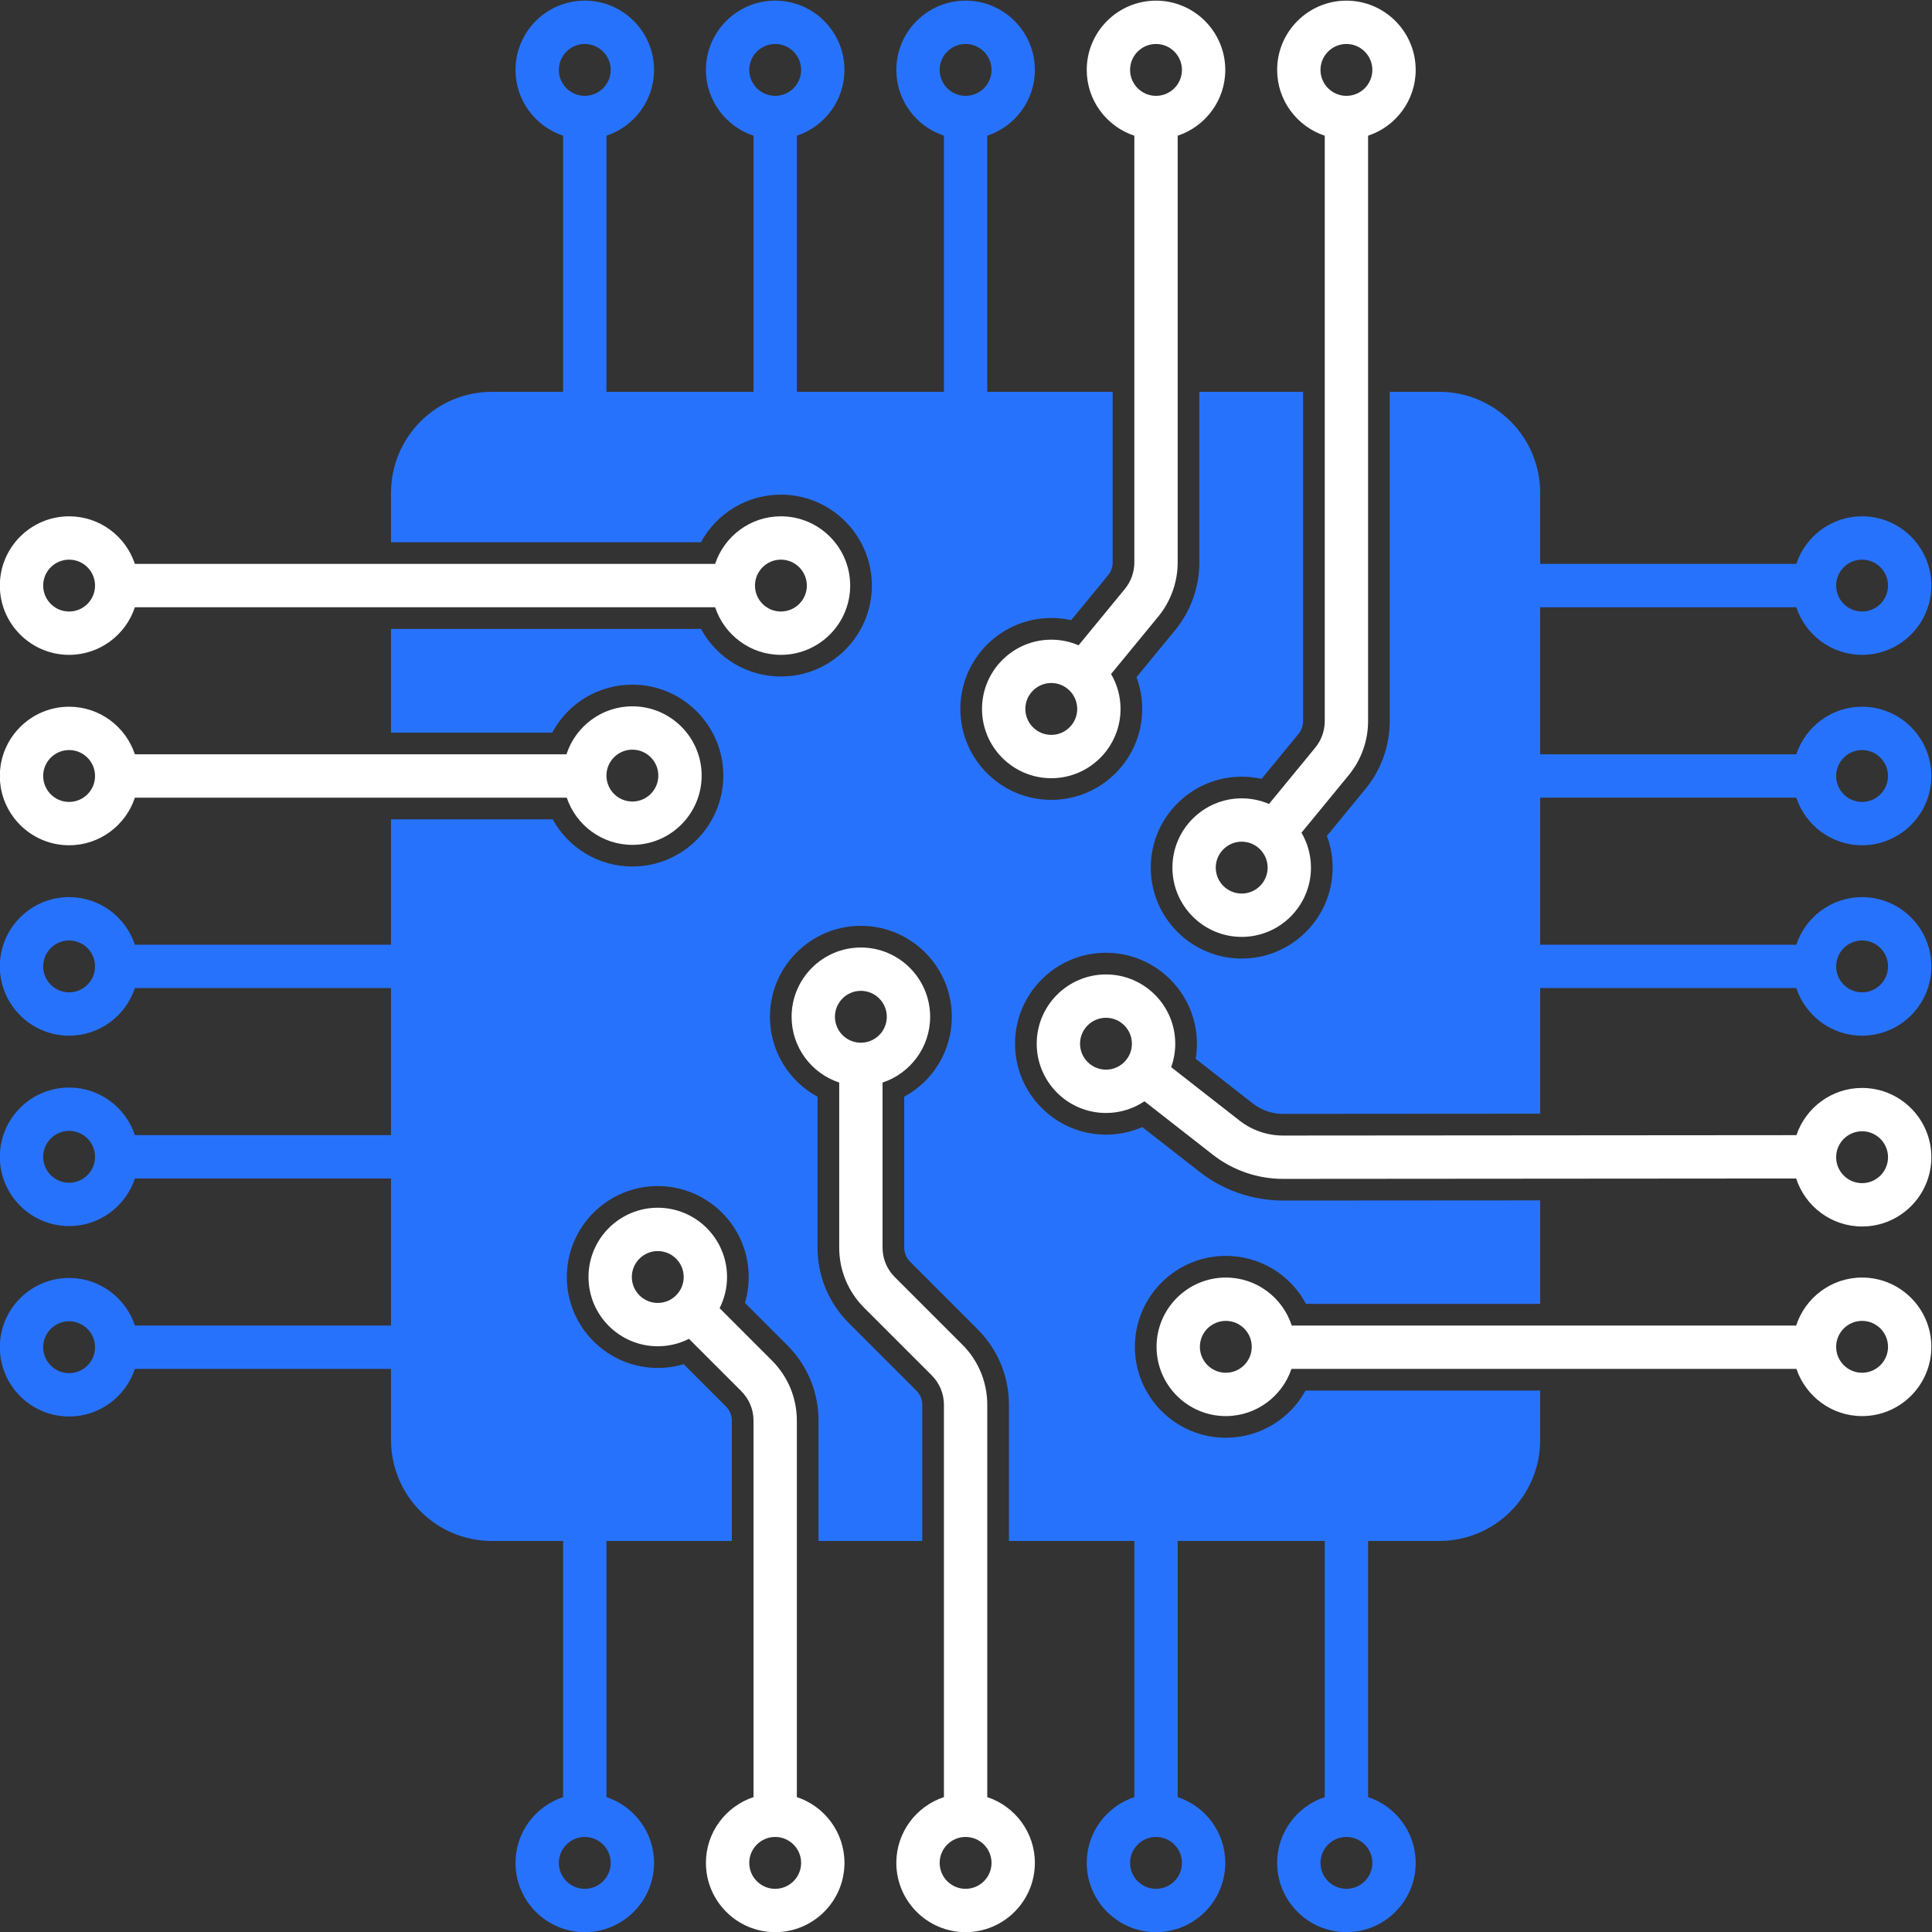
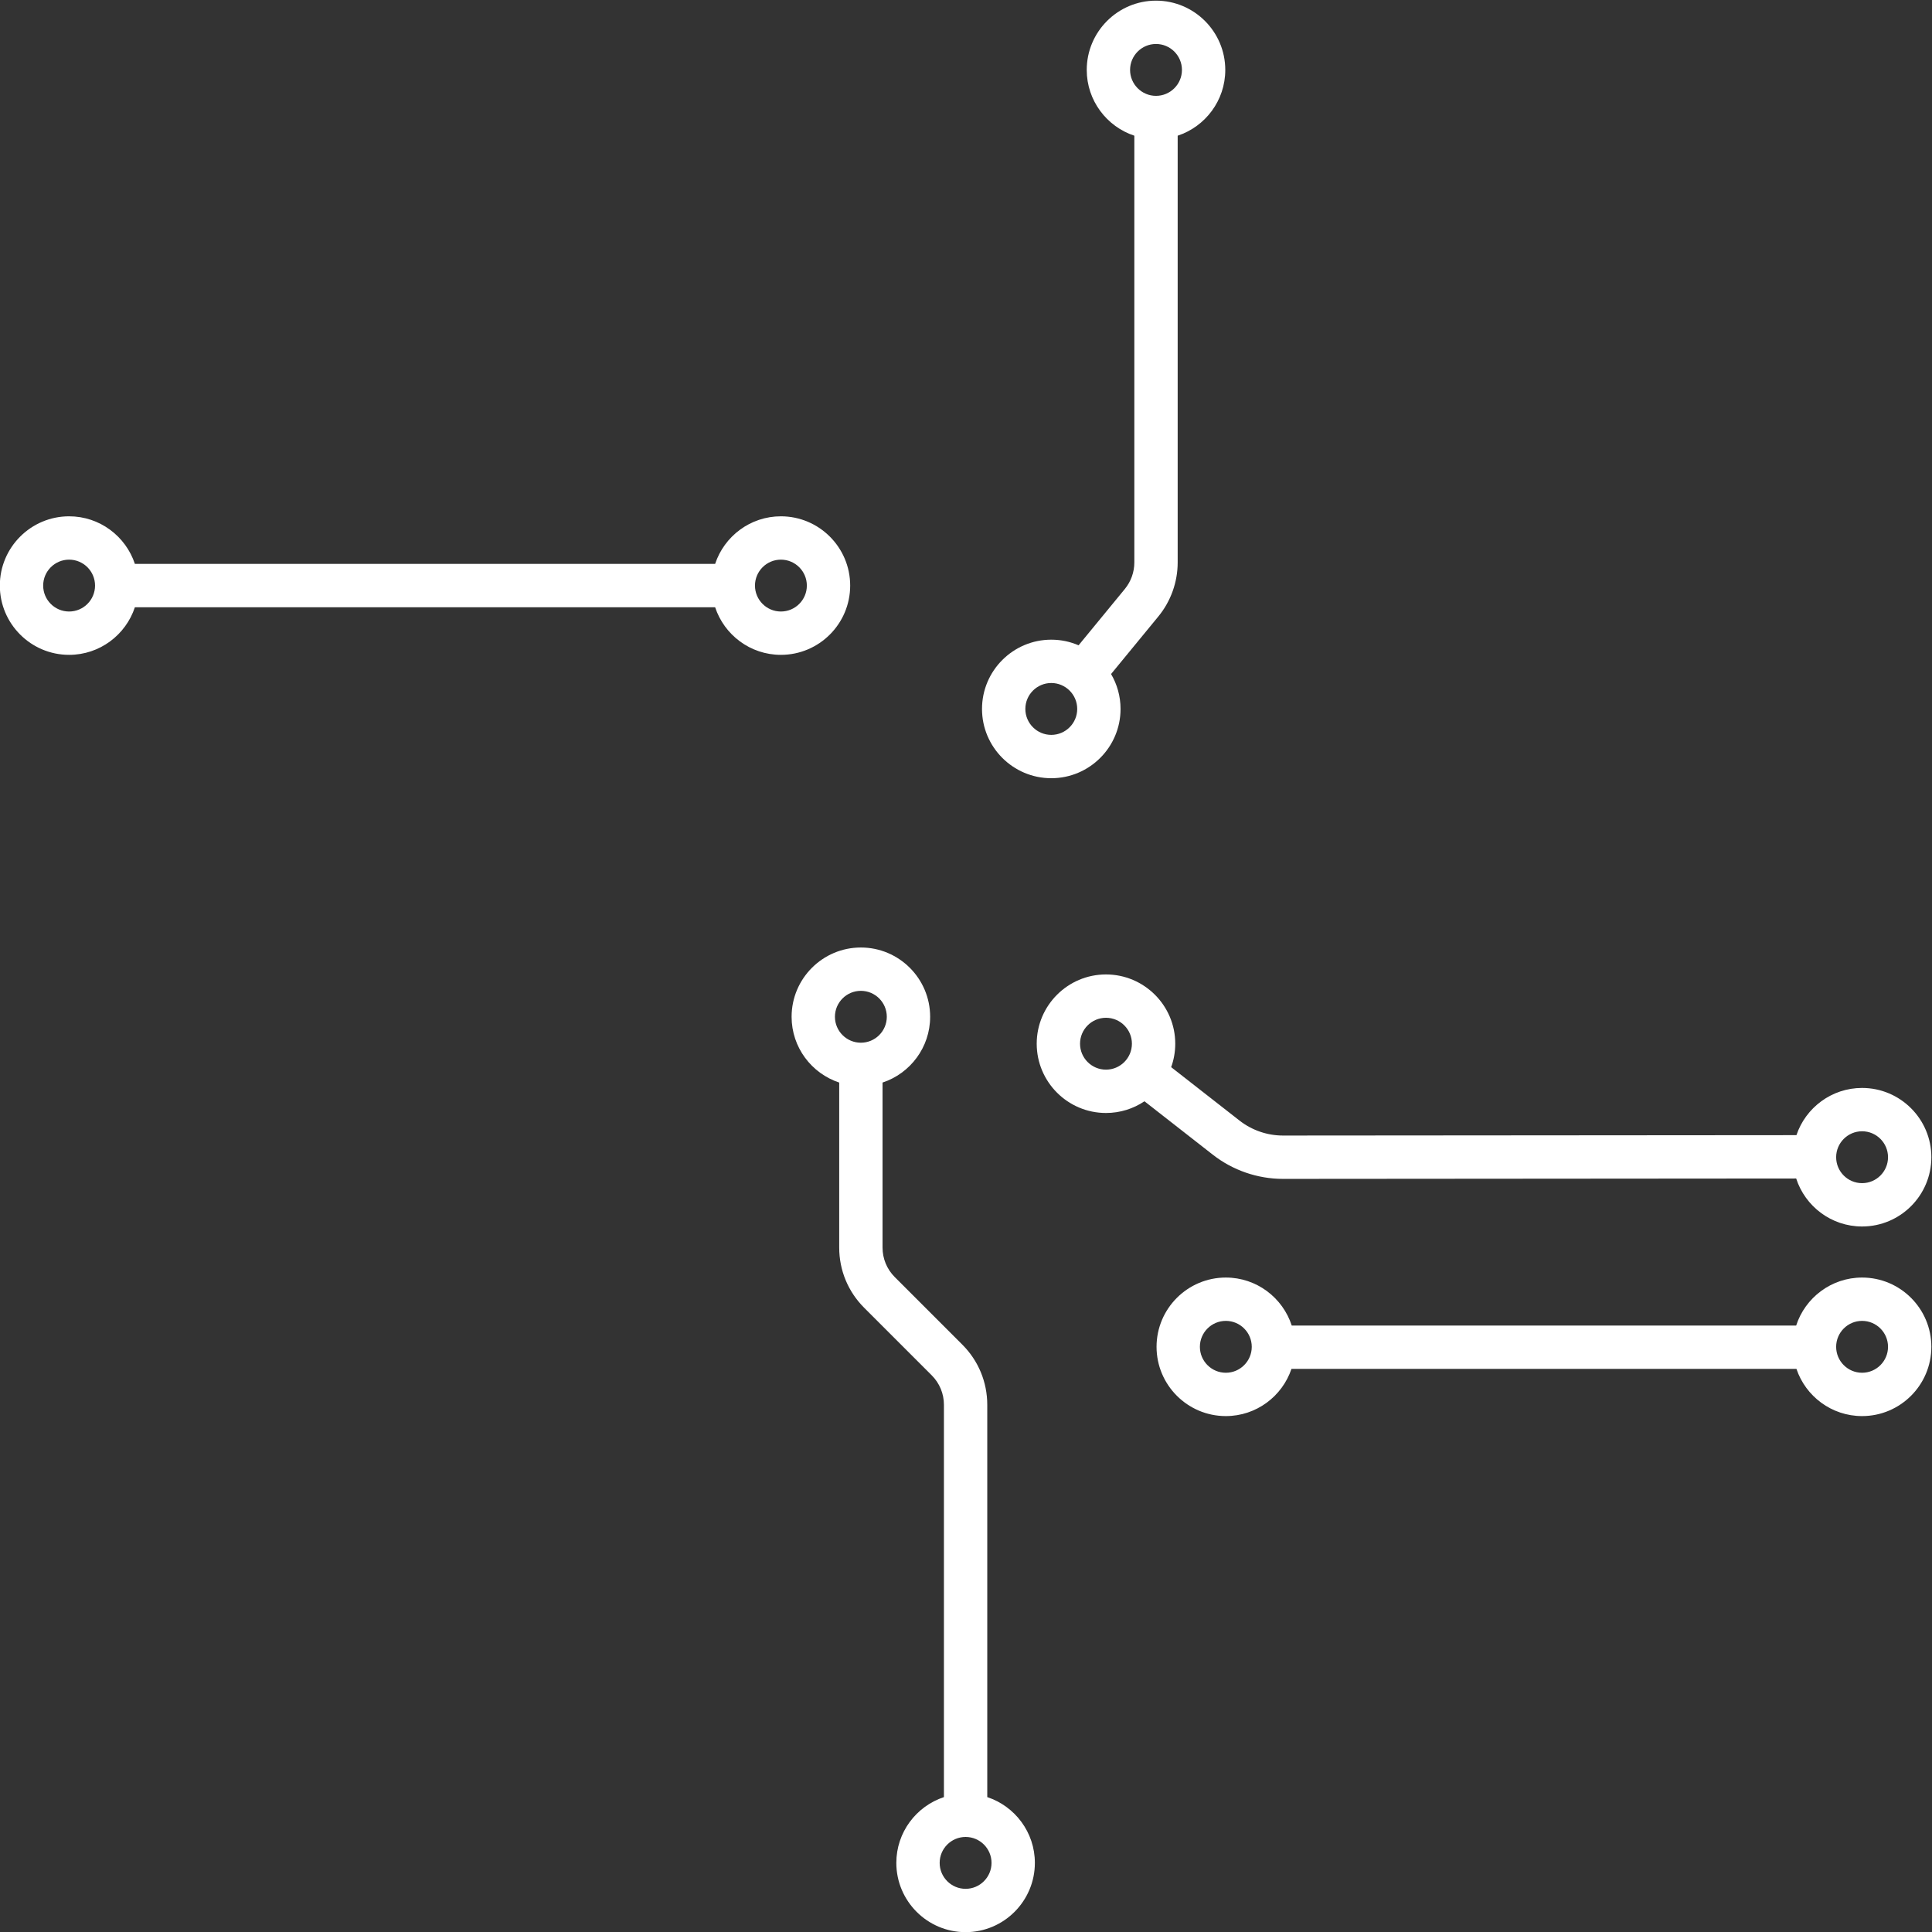
<svg xmlns="http://www.w3.org/2000/svg" xmlns:ns1="http://sodipodi.sourceforge.net/DTD/sodipodi-0.dtd" xmlns:ns2="http://www.inkscape.org/namespaces/inkscape" viewBox="0 0 832 832" height="832" width="832" xml:space="preserve" id="svg2" version="1.1" ns1:docname="cpu.svg" ns2:version="1.2.1 (9c6d41e410, 2022-07-14)">
  <rect x="0" y="0" width="832" height="832" fill="#333333" stroke="none" />
  <ns1:namedview id="namedview17" pagecolor="#ffffff" bordercolor="#000000" borderopacity="0.25" ns2:showpageshadow="2" ns2:pageopacity="0.0" ns2:pagecheckerboard="0" ns2:deskcolor="#d1d1d1" showgrid="false" ns2:zoom="0.77025005" ns2:cx="392.08047" ns2:cy="433.62542" ns2:window-width="3840" ns2:window-height="2054" ns2:window-x="-11" ns2:window-y="-11" ns2:window-maximized="1" ns2:current-layer="g10" />
  <defs id="defs6" />
  <g transform="matrix(1.333,0,0,-1.333,-273.387,1101.492)" id="g10">
    <g transform="scale(0.1)" id="g12">
-       <path id="path14" style="fill:none;fill-opacity:1;fill-rule:nonzero;stroke:none" d="M 10000,0 H 0 V 10000 H 10000 V 0" />
+       <path id="path14" style="fill:none;fill-opacity:1;fill-rule:nonzero;stroke:none" d="M 10000,0 H 0 H 10000 V 0" />
    </g>
-     <path id="path16" style="fill:#ffffff;fill-opacity:1;fill-rule:nonzero;stroke:none;stroke-width:0.1" d="m 640.068,812.119 c 4.62,0 8.378,-3.759 8.378,-8.379 0,-4.62 -3.758,-8.378 -8.378,-8.378 -4.62,0 -8.379,3.758 -8.379,8.378 0,4.62 3.759,8.379 8.379,8.379 z m -33.833,-274.467 c -4.62,0 -8.379,3.759 -8.379,8.379 0,4.62 3.759,8.379 8.379,8.379 4.62,0 8.379,-3.759 8.379,-8.379 0,-4.62 -3.759,-8.379 -8.379,-8.379 z m 26.833,55.705 c 0,-3.117 -1.089,-6.162 -3.069,-8.571 l -14.943,-18.191 c -2.708,1.166 -5.69,1.815 -8.821,1.815 -12.339,0 -22.379,-10.039 -22.379,-22.379 0,-12.34 10.04,-22.379 22.379,-22.379 12.34,0 22.379,10.039 22.379,22.379 0,4.113 -1.12,7.968 -3.064,11.283 l 15.267,18.586 c 4.032,4.908 6.251,11.108 6.251,17.457 v 106.386 82.746 c 8.92,2.947 15.378,11.356 15.378,21.251 0,12.34 -10.039,22.379 -22.378,22.379 -12.339,0 -22.379,-10.039 -22.379,-22.379 0,-9.895 6.458,-18.305 15.379,-21.251 v -82.746 -106.386" />
    <path id="path18" style="fill:#ffffff;fill-opacity:1;fill-rule:nonzero;stroke:none;stroke-width:0.1" d="m 578.554,812.119 c 4.62,0 8.379,-3.759 8.379,-8.379 0,-4.62 -3.759,-8.378 -8.379,-8.378 -4.619,0 -8.378,3.758 -8.378,8.378 0,4.62 3.759,8.379 8.378,8.379 z m -33.833,-223.204 c -4.619,0 -8.378,3.758 -8.378,8.378 0,4.62 3.759,8.379 8.378,8.379 4.62,0 8.379,-3.759 8.379,-8.379 0,-4.62 -3.759,-8.378 -8.379,-8.378 z m 26.833,55.704 c 0,-3.118 -1.09,-6.162 -3.07,-8.572 l -14.942,-18.191 c -2.708,1.167 -5.69,1.816 -8.821,1.816 -12.339,0 -22.378,-10.039 -22.378,-22.379 0,-12.339 10.039,-22.378 22.378,-22.378 12.34,0 22.379,10.039 22.379,22.378 0,4.113 -1.121,7.967 -3.064,11.282 l 15.267,18.586 c 4.031,4.907 6.251,11.107 6.251,17.458 v 55.124 82.746 c 8.921,2.946 15.379,11.356 15.379,21.251 0,12.34 -10.039,22.379 -22.379,22.379 -12.339,0 -22.378,-10.039 -22.378,-22.379 0,-9.895 6.458,-18.304 15.378,-21.251 v -82.746 -55.124" />
    <path id="path20" style="fill:#ffffff;fill-opacity:1;fill-rule:nonzero;stroke:none;stroke-width:0.1" d="m 806.661,382.842 c -4.62,0 -8.379,3.759 -8.379,8.378 0,4.62 3.759,8.379 8.379,8.379 4.62,0 8.379,-3.759 8.379,-8.379 0,-4.619 -3.759,-8.378 -8.379,-8.378 z m -205.552,0 c -4.62,0 -8.379,3.759 -8.379,8.378 0,4.62 3.759,8.379 8.379,8.379 4.62,0 8.378,-3.759 8.378,-8.379 0,-4.619 -3.758,-8.378 -8.378,-8.378 z m 205.552,30.757 c -9.943,0 -18.389,-6.52 -21.296,-15.509 h -82.701 -80.26 c -2.907,8.989 -11.352,15.509 -21.295,15.509 -12.339,0 -22.379,-10.039 -22.379,-22.379 0,-12.339 10.04,-22.378 22.379,-22.378 9.846,0 18.222,6.396 21.206,15.248 h 80.349 82.79 c 2.984,-8.852 11.36,-15.248 21.207,-15.248 12.34,0 22.379,10.039 22.379,22.378 0,12.34 -10.039,22.379 -22.379,22.379" />
    <path id="path22" style="fill:#ffffff;fill-opacity:1;fill-rule:nonzero;stroke:none;stroke-width:0.1" d="m 806.661,444.095 c -4.62,0 -8.379,3.759 -8.379,8.379 0,4.62 3.759,8.379 8.379,8.379 4.62,0 8.379,-3.759 8.379,-8.379 0,-4.62 -3.759,-8.379 -8.379,-8.379 z m -244.27,36.668 c -4.62,0 -8.379,3.759 -8.379,8.379 0,4.619 3.759,8.378 8.379,8.378 4.62,0 8.379,-3.759 8.379,-8.378 0,-4.62 -3.759,-8.379 -8.379,-8.379 z m 244.27,-5.91 c -9.848,0 -18.225,-6.397 -21.209,-15.253 l -165.901,-0.126 c -5.049,0 -10.02,1.712 -13.997,4.821 l -22.106,17.276 c 0.854,2.366 1.322,4.915 1.322,7.571 0,12.339 -10.04,22.378 -22.379,22.378 -12.34,0 -22.379,-10.039 -22.379,-22.378 0,-12.34 10.039,-22.379 22.379,-22.379 4.596,0 8.873,1.395 12.431,3.781 l 22.111,-17.28 c 6.426,-5.023 14.46,-7.79 22.623,-7.79 l 165.811,0.126 c 2.907,-8.986 11.352,-15.505 21.294,-15.505 12.34,0 22.379,10.039 22.379,22.379 0,12.34 -10.039,22.379 -22.379,22.379" />
    <path id="path24" style="fill:#ffffff;fill-opacity:1;fill-rule:nonzero;stroke:none;stroke-width:0.1" d="m 227.418,645.526 c 4.621,0 8.379,-3.759 8.379,-8.378 0,-4.621 -3.758,-8.379 -8.379,-8.379 -4.62,0 -8.378,3.758 -8.378,8.379 0,4.619 3.758,8.378 8.378,8.378 z m 229.956,0 c 4.62,0 8.379,-3.759 8.379,-8.378 0,-4.621 -3.759,-8.379 -8.379,-8.379 -4.62,0 -8.378,3.758 -8.378,8.379 0,4.619 3.758,8.378 8.378,8.378 z m -229.956,-30.757 c 9.895,0 18.306,6.458 21.251,15.379 h 82.747 104.707 c 2.946,-8.921 11.356,-15.379 21.251,-15.379 12.34,0 22.379,10.039 22.379,22.379 0,12.339 -10.039,22.378 -22.379,22.378 -9.895,0 -18.305,-6.458 -21.251,-15.378 h -104.707 -82.747 c -2.945,8.92 -11.356,15.378 -21.251,15.378 -12.339,0 -22.378,-10.039 -22.378,-22.378 0,-12.34 10.039,-22.379 22.378,-22.379" />
-     <path id="path26" style="fill:#ffffff;fill-opacity:1;fill-rule:nonzero;stroke:none;stroke-width:0.1" d="m 227.418,584.012 c 4.621,0 8.379,-3.759 8.379,-8.379 0,-4.62 -3.758,-8.379 -8.379,-8.379 -4.62,0 -8.378,3.759 -8.378,8.379 0,4.62 3.758,8.379 8.378,8.379 z m 181.972,0.13 c 4.62,0 8.379,-3.759 8.379,-8.379 0,-4.62 -3.759,-8.379 -8.379,-8.379 -4.62,0 -8.379,3.759 -8.379,8.379 0,4.62 3.759,8.379 8.379,8.379 z m -181.972,-30.888 c 9.895,0 18.306,6.458 21.251,15.379 h 82.747 56.767 c 2.984,-8.853 11.36,-15.249 21.207,-15.249 12.339,0 22.379,10.039 22.379,22.379 0,12.34 -10.04,22.379 -22.379,22.379 -9.944,0 -18.389,-6.521 -21.296,-15.509 h -56.678 -82.747 c -2.945,8.921 -11.356,15.379 -21.251,15.379 -12.339,0 -22.378,-10.039 -22.378,-22.379 0,-12.339 10.039,-22.379 22.378,-22.379" />
-     <path id="path28" style="fill:#ffffff;fill-opacity:1;fill-rule:nonzero;stroke:none;stroke-width:0.1" d="m 455.525,216.119 c -4.62,0 -8.378,3.758 -8.378,8.379 0,4.619 3.758,8.378 8.378,8.378 4.621,0 8.379,-3.759 8.379,-8.378 0,-4.621 -3.758,-8.379 -8.379,-8.379 z m -37.933,189.278 c -4.62,0 -8.379,3.759 -8.379,8.379 0,4.619 3.759,8.378 8.379,8.378 4.62,0 8.378,-3.759 8.378,-8.378 0,-4.62 -3.758,-8.379 -8.378,-8.379 z m 44.933,-159.648 v 121.6 c 0,7.347 -2.86,14.254 -8.055,19.447 l -16.905,16.906 c 1.535,3.03 2.405,6.451 2.405,10.074 0,12.339 -10.039,22.378 -22.378,22.378 -12.34,0 -22.379,-10.039 -22.379,-22.378 0,-12.34 10.039,-22.379 22.379,-22.379 3.622,0 7.044,0.871 10.074,2.405 l 16.905,-16.905 c 2.55,-2.55 3.954,-5.94 3.954,-9.548 v -38.854 -82.746 c -8.92,-2.947 -15.378,-11.357 -15.378,-21.251 0,-12.34 10.039,-22.379 22.378,-22.379 12.34,0 22.379,10.039 22.379,22.379 0,9.894 -6.458,18.304 -15.379,21.251" />
    <path id="path30" style="fill:#ffffff;fill-opacity:1;fill-rule:nonzero;stroke:none;stroke-width:0.1" d="m 517.04,216.119 c -4.621,0 -8.379,3.758 -8.379,8.379 0,4.619 3.758,8.378 8.379,8.378 4.619,0 8.378,-3.759 8.378,-8.378 0,-4.621 -3.759,-8.379 -8.378,-8.379 z m -33.833,290.105 c 4.62,0 8.378,-3.759 8.378,-8.379 0,-4.62 -3.758,-8.379 -8.378,-8.379 -4.62,0 -8.379,3.759 -8.379,8.379 0,4.62 3.759,8.379 8.379,8.379 z m 40.832,-260.475 v 126.726 c 0,7.347 -2.86,14.254 -8.056,19.449 l -21.82,21.821 c -2.551,2.55 -3.956,5.942 -3.956,9.549 v 53.299 c 8.92,2.947 15.378,11.357 15.378,21.252 0,12.34 -10.039,22.379 -22.378,22.379 -12.34,0 -22.379,-10.039 -22.379,-22.379 0,-9.895 6.458,-18.305 15.379,-21.252 v -53.299 c 0,-7.346 2.861,-14.252 8.056,-19.449 l 21.821,-21.821 c 2.551,-2.551 3.956,-5.941 3.956,-9.549 v -43.98 -82.746 c -8.921,-2.947 -15.379,-11.357 -15.379,-21.251 0,-12.34 10.039,-22.379 22.379,-22.379 12.339,0 22.378,10.039 22.378,22.379 0,9.894 -6.458,18.304 -15.379,21.251" />
-     <path id="path32" style="fill:#2772fc;fill-opacity:1;fill-rule:nonzero;stroke:none;stroke-width:0.1" d="m 806.661,522.498 c 4.62,0 8.379,-3.759 8.379,-8.379 0,-4.62 -3.759,-8.379 -8.379,-8.379 -4.62,0 -8.379,3.759 -8.379,8.379 0,4.62 3.759,8.379 8.379,8.379 z m -228.107,-289.622 c 4.62,0 8.379,-3.759 8.379,-8.378 0,-4.621 -3.759,-8.379 -8.379,-8.379 -4.619,0 -8.378,3.758 -8.378,8.379 0,4.619 3.759,8.378 8.378,8.378 z m 61.514,0 c 4.62,0 8.378,-3.759 8.378,-8.378 0,-4.621 -3.758,-8.379 -8.378,-8.379 -4.62,0 -8.379,3.758 -8.379,8.379 0,4.619 3.759,8.378 8.379,8.378 z m -131.407,570.864 c 0,4.62 3.758,8.379 8.379,8.379 4.619,0 8.378,-3.759 8.378,-8.379 0,-4.62 -3.759,-8.378 -8.378,-8.378 -4.621,0 -8.379,3.758 -8.379,8.378 z m -106.271,-579.242 c 0,-4.621 -3.759,-8.379 -8.379,-8.379 -4.62,0 -8.378,3.758 -8.378,8.379 0,4.619 3.758,8.378 8.378,8.378 4.62,0 8.379,-3.759 8.379,-8.378 z m -174.972,158.213 c -4.62,0 -8.378,3.759 -8.378,8.379 0,4.62 3.758,8.378 8.378,8.378 4.621,0 8.379,-3.758 8.379,-8.378 0,-4.62 -3.758,-8.379 -8.379,-8.379 z m 0,61.515 c -4.62,0 -8.378,3.759 -8.378,8.378 0,4.62 3.758,8.379 8.378,8.379 4.621,0 8.379,-3.759 8.379,-8.379 0,-4.619 -3.758,-8.378 -8.379,-8.378 z m 0,61.514 c -4.62,0 -8.378,3.759 -8.378,8.379 0,4.62 3.758,8.379 8.378,8.379 4.621,0 8.379,-3.759 8.379,-8.379 0,-4.62 -3.758,-8.379 -8.379,-8.379 z m 228.107,289.622 c -4.62,0 -8.378,3.758 -8.378,8.378 0,4.62 3.758,8.379 8.378,8.379 4.621,0 8.379,-3.759 8.379,-8.379 0,-4.62 -3.758,-8.378 -8.379,-8.378 z m -61.514,0 c -4.62,0 -8.378,3.758 -8.378,8.378 0,4.62 3.758,8.379 8.378,8.379 4.62,0 8.379,-3.759 8.379,-8.379 0,-4.62 -3.759,-8.378 -8.379,-8.378 z m 412.65,-149.836 c 4.62,0 8.379,-3.759 8.379,-8.378 0,-4.621 -3.759,-8.379 -8.379,-8.379 -4.62,0 -8.379,3.758 -8.379,8.379 0,4.619 3.759,8.378 8.379,8.378 z m 0,-61.514 c 4.62,0 8.379,-3.759 8.379,-8.379 0,-4.62 -3.759,-8.379 -8.379,-8.379 -4.62,0 -8.379,3.759 -8.379,8.379 0,4.62 3.759,8.379 8.379,8.379 z m -21.252,-15.379 c 2.946,-8.921 11.357,-15.379 21.252,-15.379 12.34,0 22.379,10.04 22.379,22.379 0,12.34 -10.039,22.379 -22.379,22.379 -9.895,0 -18.306,-6.458 -21.252,-15.379 h -82.745 v 47.515 h 82.745 c 2.946,-8.921 11.357,-15.379 21.252,-15.379 12.34,0 22.379,10.039 22.379,22.379 0,12.339 -10.039,22.378 -22.379,22.378 -9.895,0 -18.306,-6.458 -21.252,-15.378 h -82.745 v 22.968 c 0,18.019 -14.607,32.627 -32.627,32.627 h -15.969 v -106.386 c 0,-7.966 -2.785,-15.744 -7.841,-21.9 l -12.465,-15.174 c 1.219,-3.267 1.852,-6.741 1.852,-10.252 0,-16.199 -13.179,-29.379 -29.379,-29.379 -16.199,0 -29.379,13.18 -29.379,29.379 0,16.2 13.18,29.379 29.379,29.379 2.18,0 4.327,-0.237 6.422,-0.707 l 11.933,14.526 c 0.953,1.161 1.478,2.627 1.478,4.128 v 106.386 h -33.514 v -55.124 c 0,-7.968 -2.785,-15.746 -7.842,-21.902 l -12.464,-15.173 c 1.219,-3.268 1.852,-6.741 1.852,-10.251 0,-16.199 -13.18,-29.378 -29.379,-29.378 -16.2,0 -29.378,13.179 -29.378,29.378 0,16.2 13.178,29.379 29.378,29.379 2.18,0 4.327,-0.237 6.423,-0.707 l 11.931,14.526 c 0.954,1.16 1.479,2.626 1.479,4.128 v 55.124 h -40.515 v 82.746 c 8.921,2.946 15.379,11.356 15.379,21.251 0,12.34 -10.039,22.379 -22.378,22.379 -12.34,0 -22.379,-10.039 -22.379,-22.379 0,-9.895 6.458,-18.305 15.379,-21.251 v -82.746 h -7 -40.515 v 82.746 c 8.921,2.946 15.379,11.356 15.379,21.251 0,12.34 -10.039,22.379 -22.379,22.379 -12.339,0 -22.378,-10.039 -22.378,-22.379 0,-9.895 6.458,-18.305 15.378,-21.251 v -82.746 h -47.514 v 82.746 c 8.921,2.946 15.379,11.356 15.379,21.251 0,12.34 -10.039,22.379 -22.379,22.379 -12.339,0 -22.378,-10.039 -22.378,-22.379 0,-9.895 6.458,-18.305 15.378,-21.251 v -82.746 h -22.969 c -18.019,0 -32.626,-14.608 -32.626,-32.627 v -15.968 h 100.132 c 5.069,9.37 14.896,15.378 25.826,15.378 16.2,0 29.379,-13.179 29.379,-29.378 0,-16.2 -13.179,-29.379 -29.379,-29.379 -10.93,0 -20.758,6.007 -25.826,15.379 h -100.132 v -33.515 h 52.074 c 5.043,9.45 14.897,15.509 25.9,15.509 16.199,0 29.379,-13.18 29.379,-29.379 0,-16.199 -13.18,-29.379 -29.379,-29.379 -10.859,0 -20.659,5.958 -25.752,15.249 h -52.222 v -40.514 h -82.747 c -2.945,8.921 -11.356,15.379 -21.251,15.379 -12.339,0 -22.378,-10.039 -22.378,-22.379 0,-12.34 10.039,-22.379 22.378,-22.379 9.895,0 18.306,6.458 21.251,15.379 h 82.747 v -47.515 h -82.747 c -2.945,8.921 -11.356,15.379 -21.251,15.379 -12.339,0 -22.378,-10.039 -22.378,-22.379 0,-12.339 10.039,-22.378 22.378,-22.378 9.895,0 18.305,6.458 21.251,15.378 h 82.747 v -47.514 h -82.747 c -2.946,8.92 -11.356,15.378 -21.251,15.378 -12.339,0 -22.378,-10.039 -22.378,-22.378 0,-12.339 10.039,-22.379 22.378,-22.379 9.895,0 18.306,6.458 21.251,15.379 h 82.747 v -22.968 c 0,-18.02 14.607,-32.627 32.626,-32.627 h 22.969 v -82.746 c -8.92,-2.947 -15.378,-11.357 -15.378,-21.251 0,-12.34 10.039,-22.379 22.378,-22.379 12.34,0 22.379,10.039 22.379,22.379 0,9.894 -6.458,18.304 -15.379,21.251 v 82.746 h 40.514 v 38.854 c 0,1.763 -0.658,3.353 -1.903,4.598 l -13.664,13.663 c -2.697,-0.807 -5.496,-1.213 -8.366,-1.213 -16.199,0 -29.379,13.18 -29.379,29.379 0,16.199 13.18,29.378 29.379,29.378 16.199,0 29.378,-13.179 29.378,-29.378 0,-2.871 -0.407,-5.67 -1.213,-8.367 l 13.662,-13.663 c 6.517,-6.515 10.106,-15.179 10.106,-24.397 v -38.854 h 33.515 v 43.98 c 0,1.763 -0.659,3.353 -1.906,4.6 l -21.821,21.82 c -6.517,6.52 -10.106,15.185 -10.106,24.399 v 48.724 c -9.371,5.069 -15.379,14.897 -15.379,25.827 0,16.2 13.179,29.379 29.379,29.379 16.199,0 29.378,-13.179 29.378,-29.379 0,-10.93 -6.007,-20.758 -15.378,-25.826 v -48.725 c 0,-1.762 0.659,-3.353 1.905,-4.599 l 21.821,-21.82 c 6.517,-6.518 10.106,-15.183 10.106,-24.4 v -43.98 h 40.515 v -82.747 c -8.92,-2.946 -15.378,-11.356 -15.378,-21.25 0,-12.34 10.039,-22.379 22.378,-22.379 12.34,0 22.379,10.039 22.379,22.379 0,9.894 -6.458,18.304 -15.379,21.251 v 82.746 h 47.514 v -82.746 c -8.921,-2.947 -15.379,-11.357 -15.379,-21.251 0,-12.34 10.04,-22.379 22.379,-22.379 12.339,0 22.378,10.039 22.378,22.379 0,9.894 -6.458,18.304 -15.378,21.25 v 82.747 h 22.969 c 18.02,0 32.627,14.607 32.627,32.627 v 15.968 h -75.804 c -5.092,-9.291 -14.892,-15.248 -25.751,-15.248 -16.199,0 -29.379,13.179 -29.379,29.378 0,16.199 13.18,29.379 29.379,29.379 11.002,0 20.857,-6.058 25.9,-15.509 h 75.655 v 33.441 l -83.103,-0.057 c -9.722,0 -19.288,3.294 -26.939,9.275 l -18.5,14.459 c -3.68,-1.609 -7.659,-2.445 -11.731,-2.445 -16.2,0 -29.379,13.18 -29.379,29.379 0,16.199 13.179,29.378 29.379,29.378 16.199,0 29.379,-13.179 29.379,-29.378 0,-1.641 -0.136,-3.269 -0.406,-4.873 l 18.5,-14.458 c 2.753,-2.152 6.193,-3.337 9.687,-3.337 l 83.113,0.057 v 40.588 h 82.745 c 2.946,-8.921 11.357,-15.379 21.252,-15.379 12.34,0 22.379,10.039 22.379,22.379 0,12.34 -10.039,22.379 -22.379,22.379 -9.895,0 -18.306,-6.458 -21.252,-15.379 h -82.745 v 47.514 h 82.745" />
  </g>
</svg>